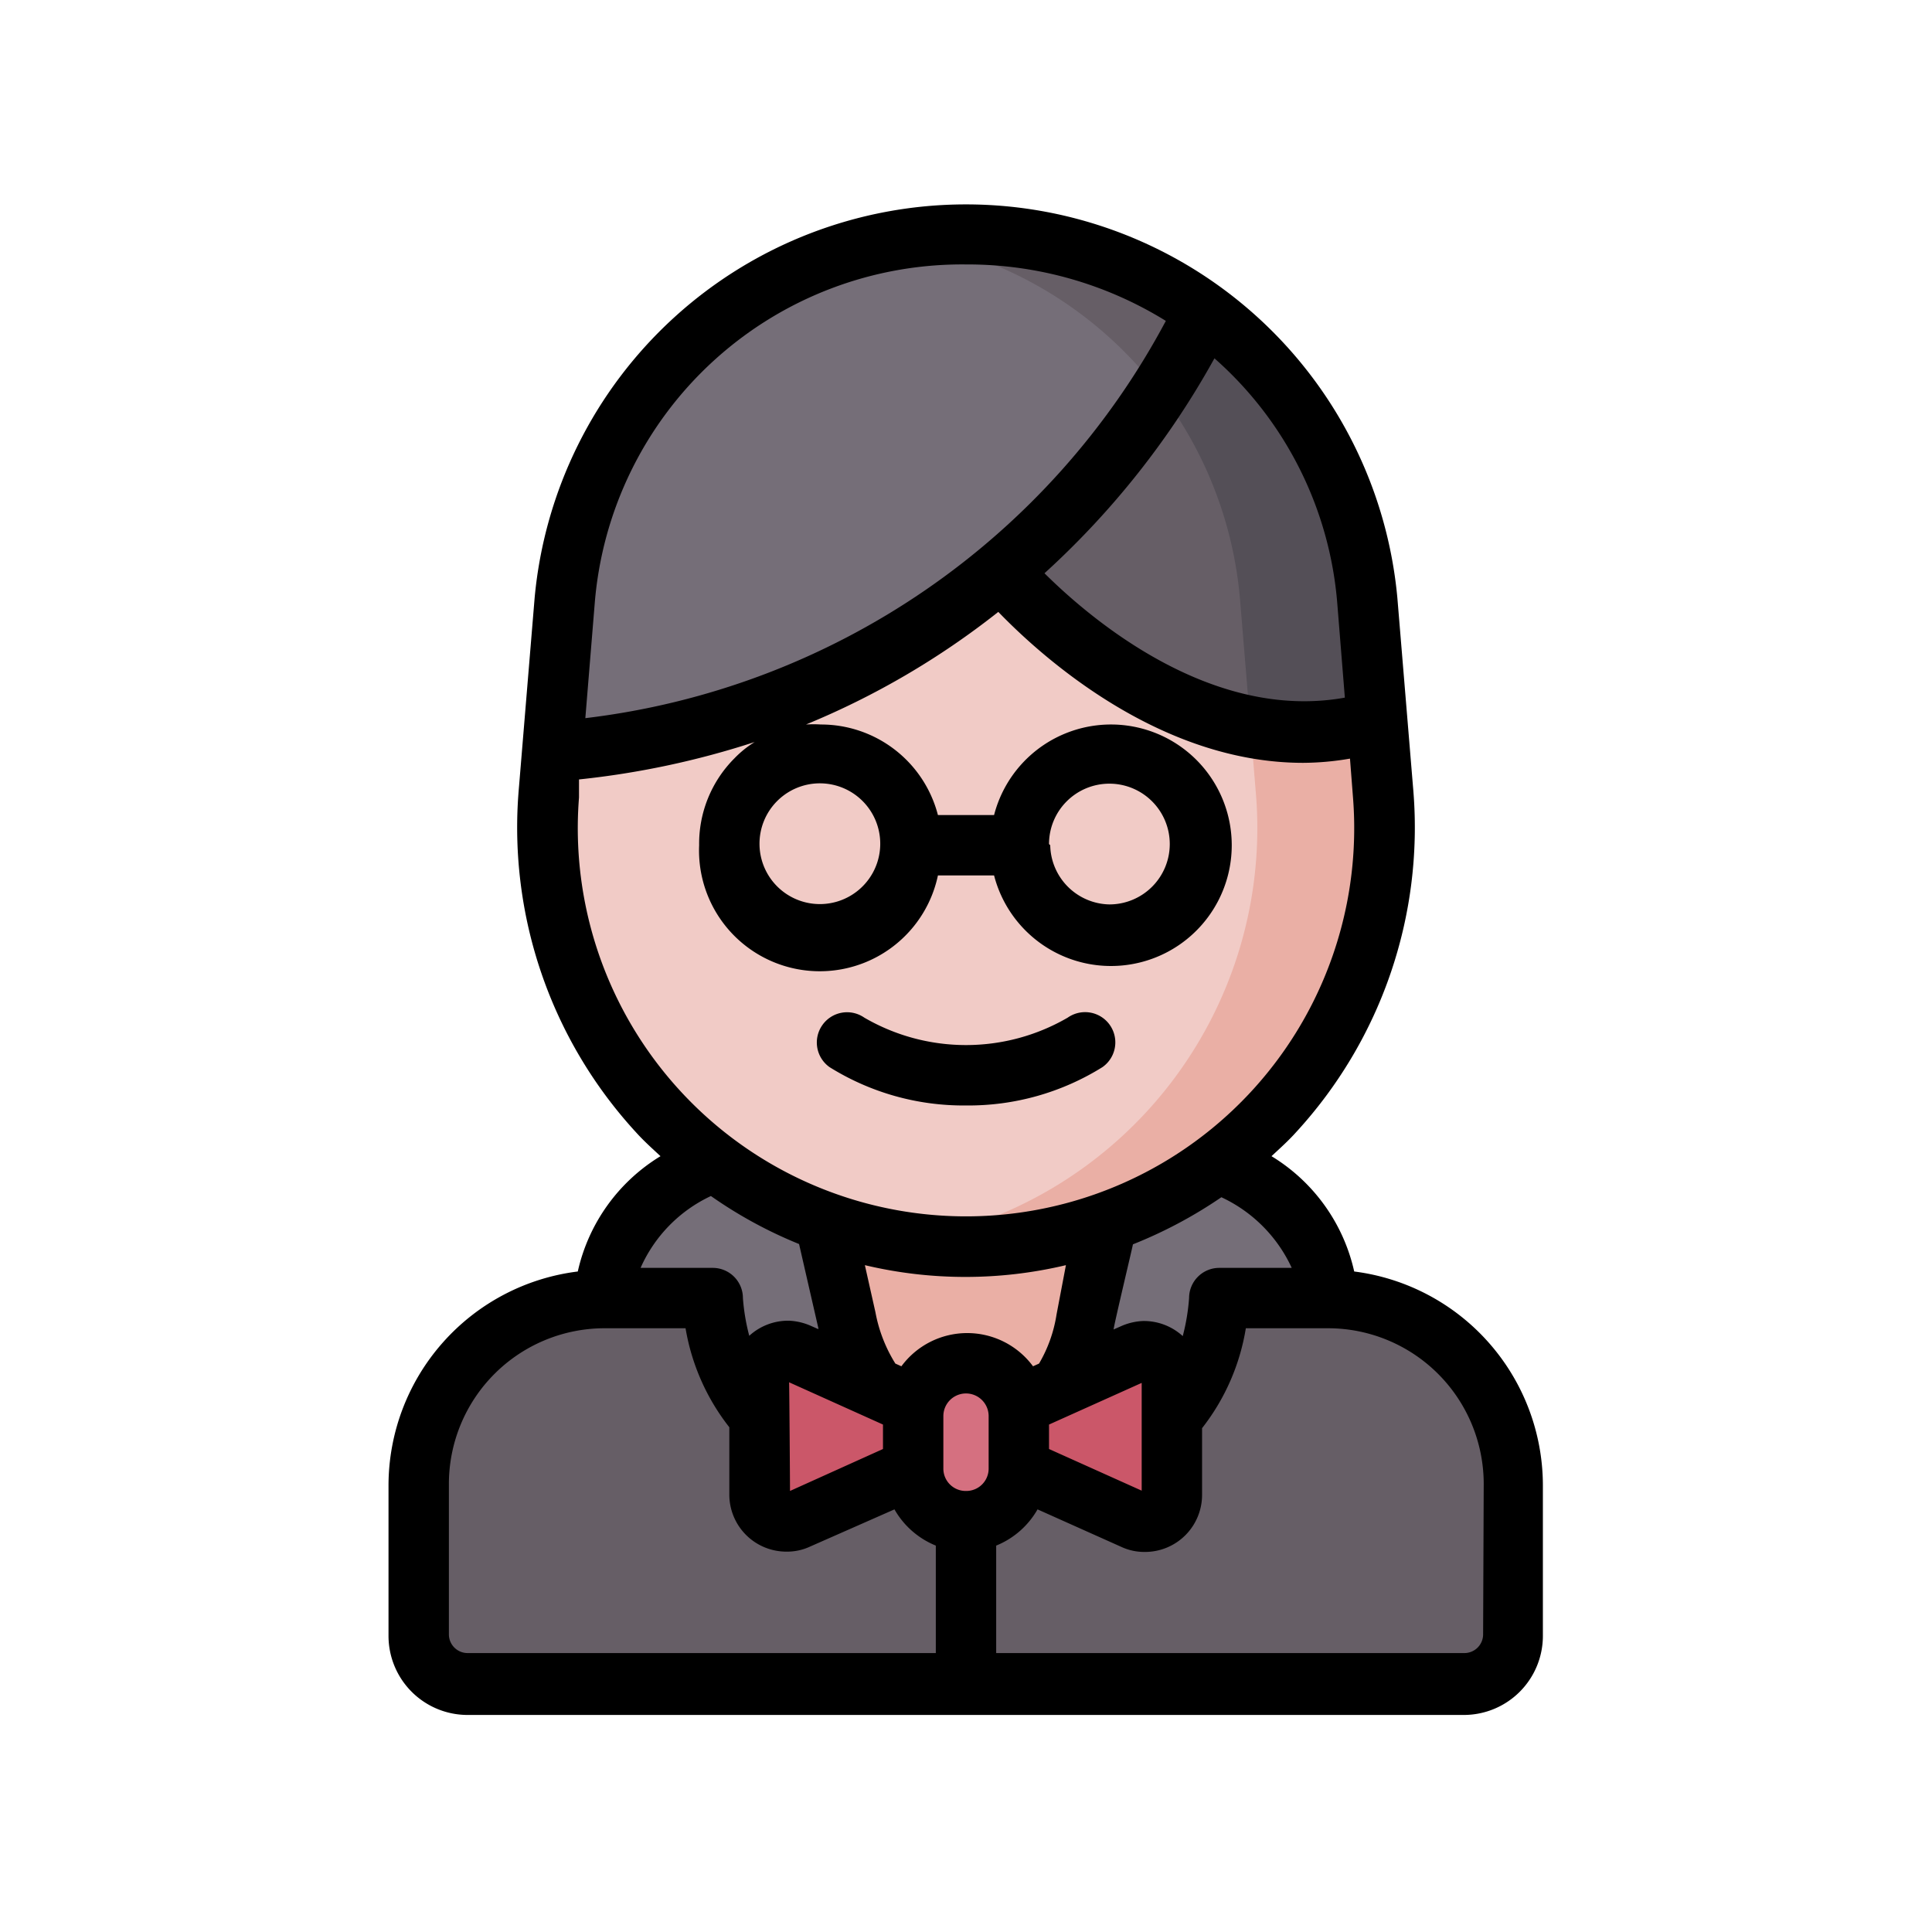
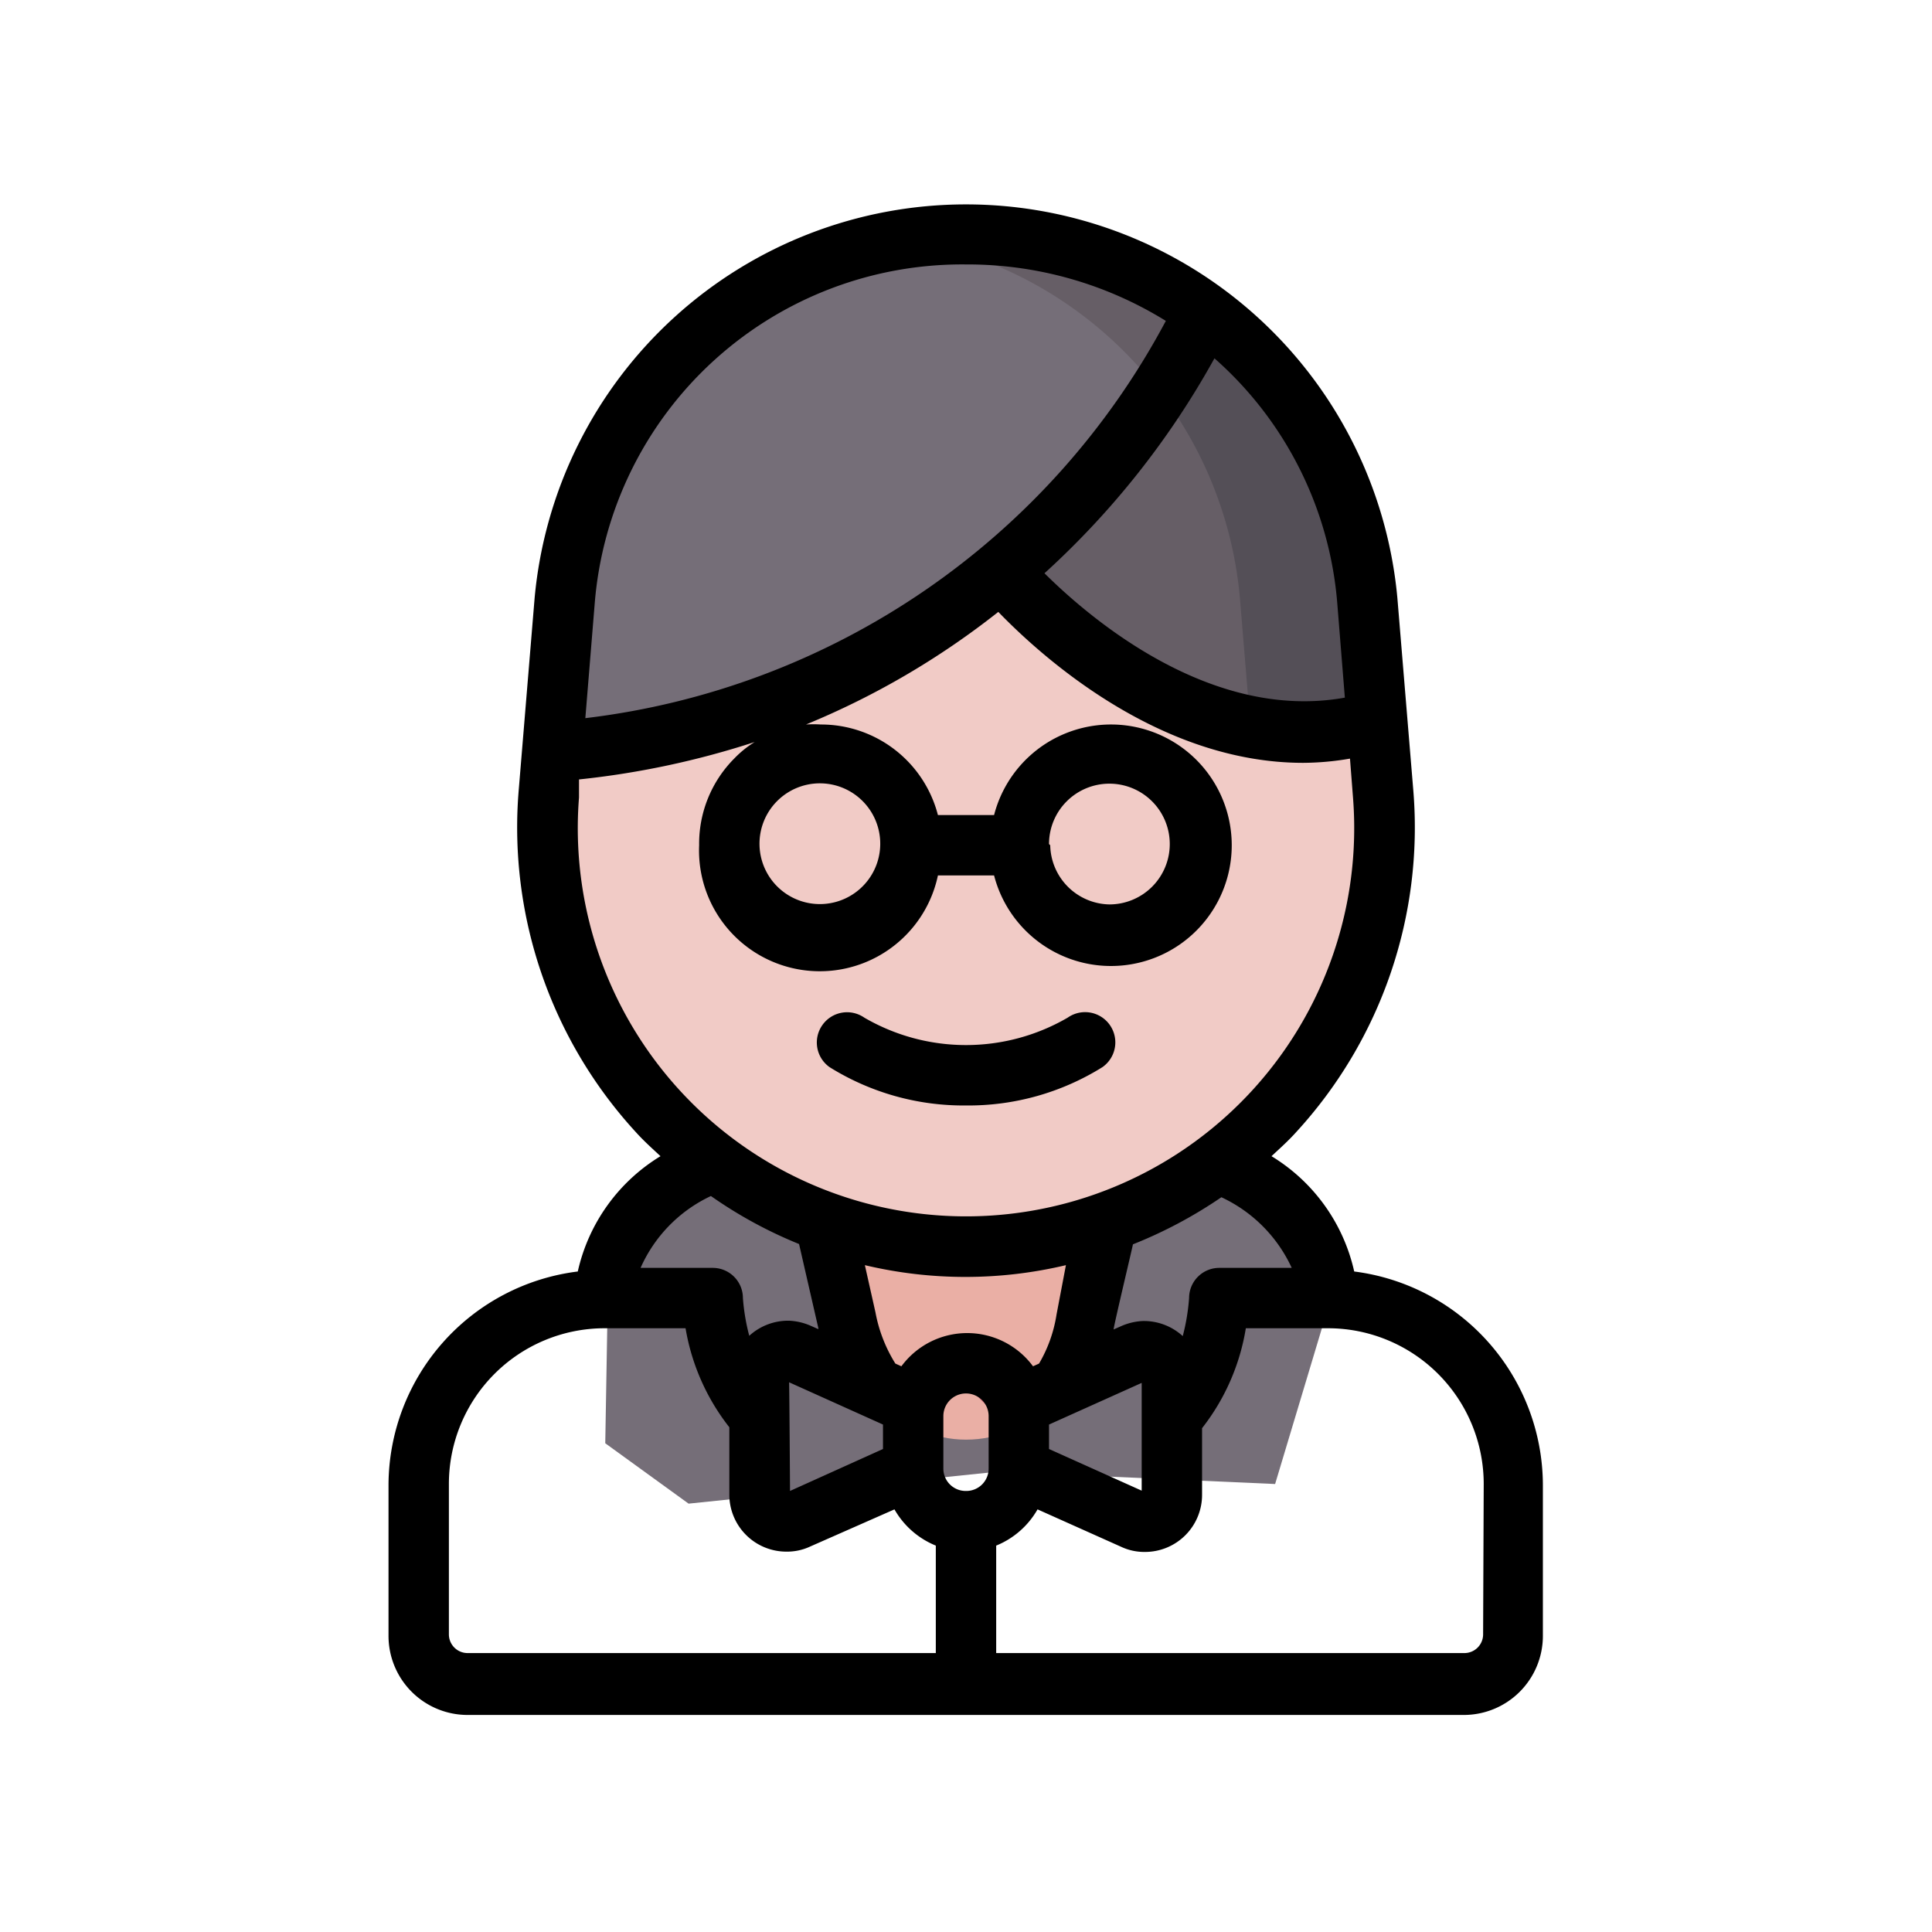
<svg xmlns="http://www.w3.org/2000/svg" width="800px" height="800px" viewBox="0 0 64 64">
  <defs>
    <style>.cls-1{fill:#756e78;}.cls-2{fill:#665e66;}.cls-3{fill:#eaafa5;}.cls-4{fill:#f1cbc6;}.cls-5{fill:#544f57;}.cls-6{fill:#cb5769;}.cls-7{fill:#d57080;}</style>
  </defs>
  <g data-name="Winter Avatar" id="Winter_Avatar-9">
    <path class="cls-1" d="M44.09,43c0-3.13-3.55-4.45-3.55-4.45H23.81s-3.68,1.37-3.68,4.61l-.08,4.65,2.76,2,10.25-1.06,9.18.41Z" id="path33105-8" />
-     <path class="cls-2" d="M39.53,46.81a4.51,4.51,0,0,0,1-3.86h3.52a6,6,0,0,1,6,6v5.18a1.59,1.59,0,0,1-1.59,1.59l-33,.48a1.65,1.65,0,0,1-1.65-1.65V49.38a6.25,6.25,0,0,1,6.26-6.27h3.65a4.71,4.71,0,0,0,1.07,4s1.08,1.48,7.5,1.48S39.53,46.81,39.53,46.81Z" id="path33107-9" />
    <path class="cls-3" d="M26.86,38.39c.4,1.77.79,3.53,1.19,5.3.33,2.16,1.76,4,3.95,4s3.62-1.79,4-4c.33-1.49.67-3,1-4.45Z" id="path70902" />
    <path class="cls-4" d="M32,7.76A13.23,13.23,0,0,1,45.29,19.89l.53,6.4a13.87,13.87,0,1,1-27.64,0l.53-6.4A13.23,13.23,0,0,1,32,7.76Z" id="path70904" />
-     <path class="cls-3" d="M40.49,17a13,13,0,0,1,.59,2.94l.33,4,.2,2.43A13.87,13.87,0,0,1,29.89,41.14,14.65,14.65,0,0,0,32,41.3a13.86,13.86,0,0,0,13.82-15l-.2-2.43Z" id="path70906" />
    <path class="cls-2" d="M39.89,10.3a13.15,13.15,0,0,1,5.4,9.59l.33,4c-6.65,2-12.42-4.94-12.42-4.94l-.7-4.37Z" id="path70908" />
    <path class="cls-5" d="M32,7.76a14.65,14.65,0,0,0-2.11.16,13.52,13.52,0,0,1,5.79,2.38,13.19,13.19,0,0,1,5.4,9.59l.33,4v.18a8.74,8.74,0,0,0,4.2-.18l-.33-4A13.24,13.24,0,0,0,32,7.76Z" id="path70910" />
    <path class="cls-1" d="M39.89,10.3A13.41,13.41,0,0,0,32,7.76,13.23,13.23,0,0,0,18.71,19.89l-.42,5.05A26,26,0,0,0,39.89,10.3Z" id="path70912" />
    <path class="cls-2" d="M32,7.76a14.41,14.41,0,0,0-2.1.16A13.23,13.23,0,0,1,38.42,13a18.92,18.92,0,0,0,1.47-2.68A13.41,13.41,0,0,0,32,7.76Z" id="path70914" />
-     <path class="cls-6" d="M33.75,48.64l3.8,1.71a.9.9,0,0,0,1.27-.82V45.66a.9.9,0,0,0-.93-.91,1.05,1.05,0,0,0-.34.08l-3.8,1.72h-3.5l-3.8-1.72a1.05,1.05,0,0,0-.34-.08.9.9,0,0,0-.93.91v3.87a.9.9,0,0,0,1.27.82l3.8-1.71Z" id="path70916" />
-     <path class="cls-7" d="M32,45.16a1.75,1.75,0,0,1,1.75,1.75v1.73a1.75,1.75,0,0,1-3.5,0V46.91A1.75,1.75,0,0,1,32,45.16Z" id="path70918" />
+     <path class="cls-7" d="M32,45.16a1.75,1.75,0,0,1,1.75,1.75v1.73V46.91A1.75,1.75,0,0,1,32,45.16Z" id="path70918" />
    <path d="M32,36.62a8.38,8.38,0,0,0,4.52-1.27,1,1,0,0,0-1.15-1.64,6.7,6.7,0,0,1-6.74,0,1,1,0,0,0-1.39.25,1,1,0,0,0,.24,1.39A8.38,8.38,0,0,0,32,36.62Z" />
    <path d="M44.86,42.12a6,6,0,0,0-2.74-3.82c.28-.26.56-.51.82-.8a14.92,14.92,0,0,0,3.88-11.29l-.53-6.4a14.35,14.35,0,0,0-28.58,0l-.53,6.4A14.92,14.92,0,0,0,21.06,37.5c.26.29.54.54.82.8a6,6,0,0,0-2.74,3.82,7.15,7.15,0,0,0-6.27,7.07v5a2.62,2.62,0,0,0,2.62,2.62h33a2.62,2.62,0,0,0,2.62-2.62v-5A7.15,7.15,0,0,0,44.86,42.12ZM42.79,42h-2.4a1,1,0,0,0-1,1,6.89,6.89,0,0,1-.21,1.26,1.91,1.91,0,0,0-1.32-.5h0a2,2,0,0,0-.72.17l-.25.11c0-.11.62-2.7.64-2.82a15,15,0,0,0,2.93-1.56A4.79,4.79,0,0,1,42.79,42ZM26.14,45.79l3.11,1.4V48l-3.08,1.39C26.17,49.13,26.15,46.25,26.14,45.79ZM29,43.47l-.35-1.56a14.41,14.41,0,0,0,6.66,0L35,43.54a4.59,4.59,0,0,1-.58,1.63l-.2.09a2.71,2.71,0,0,0-4.36,0l-.2-.09A4.88,4.88,0,0,1,29,43.47Zm3,5.92a.74.74,0,0,1-.75-.75V46.91a.75.75,0,0,1,1.5,0v1.73A.74.74,0,0,1,32,49.39Zm2.75-2.2,3.07-1.38v3.57L34.75,48ZM44.3,20l.25,3.11c-4.44.8-8.44-2.62-9.95-4.12a27.78,27.78,0,0,0,5.63-7.12A12.11,12.11,0,0,1,44.3,20ZM32,8.76a12.47,12.47,0,0,1,6.62,1.87A25.16,25.16,0,0,1,19.39,23.79L19.7,20A12.21,12.21,0,0,1,32,8.76ZM19.18,26.38l0-.56A28.17,28.17,0,0,0,25,24.58a3.45,3.45,0,0,0-.67.54A4,4,0,0,0,23.16,28a4,4,0,0,0,7.91,1h1.86a4,4,0,1,0,0-2H31.07a4,4,0,0,0-3.88-3,3.87,3.87,0,0,0-.49,0,26.53,26.53,0,0,0,6.37-3.73c1.47,1.52,5.35,5,10.1,5a9.3,9.3,0,0,0,1.55-.14l.1,1.29a12.86,12.86,0,1,1-25.64,0Zm6.57.15A2,2,0,1,1,25.16,28,2,2,0,0,1,25.75,26.53Zm9,1.43a2,2,0,1,1,2,2A2,2,0,0,1,34.79,28ZM26.47,41.21c.88,3.84.59,2.56.64,2.82l-.25-.11a2,2,0,0,0-.72-.17h0a1.91,1.91,0,0,0-1.32.5A6.86,6.86,0,0,1,24.61,43a1,1,0,0,0-1-1H21.22a4.75,4.75,0,0,1,2.33-2.38A14.63,14.63,0,0,0,26.47,41.21ZM14.87,54.14v-5A5.16,5.16,0,0,1,20,44h2.71a7.25,7.25,0,0,0,1.45,3.28v2.22a1.89,1.89,0,0,0,1.9,1.9,1.8,1.8,0,0,0,.78-.17L29.63,50A2.78,2.78,0,0,0,31,51.2v3.56H15.49A.62.62,0,0,1,14.87,54.14Zm34.26,0a.62.62,0,0,1-.62.62H33V51.2A2.78,2.78,0,0,0,34.37,50l2.77,1.24a1.8,1.8,0,0,0,.78.17,1.89,1.89,0,0,0,1.9-1.9V47.31A7.25,7.25,0,0,0,41.27,44H44a5.16,5.16,0,0,1,5.15,5.16Z" />
  </g>
</svg>